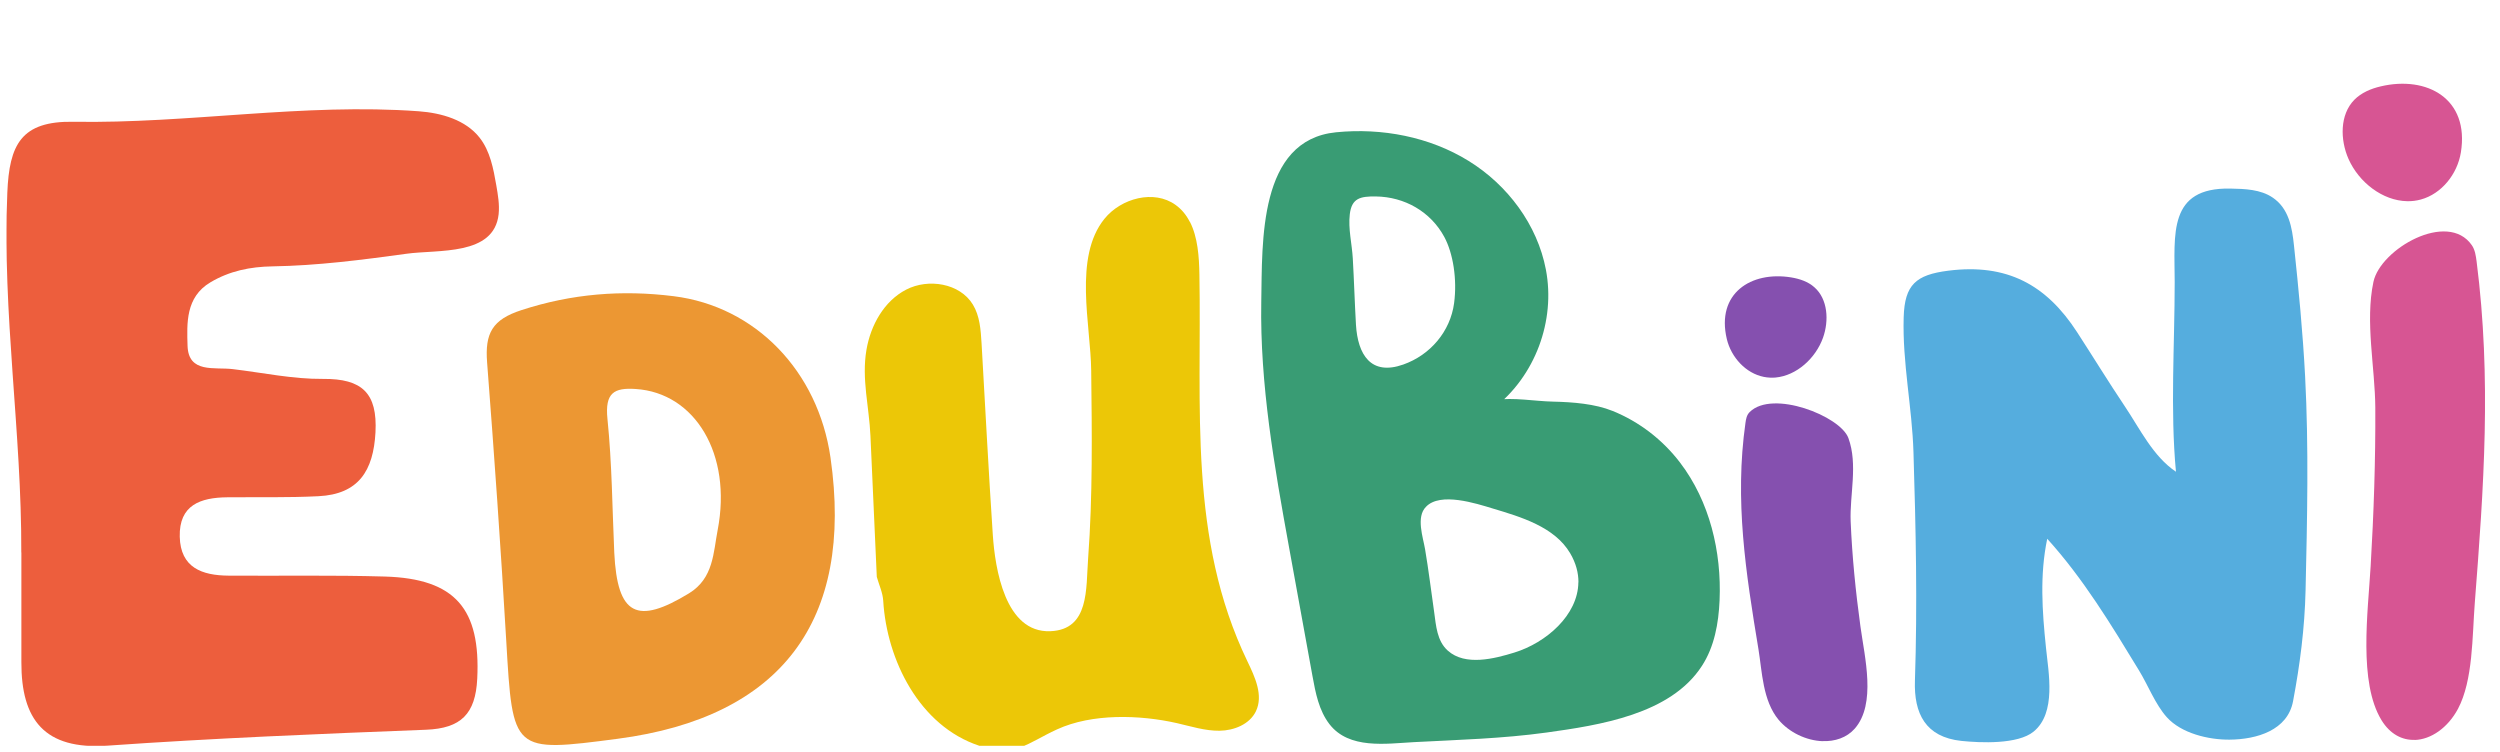
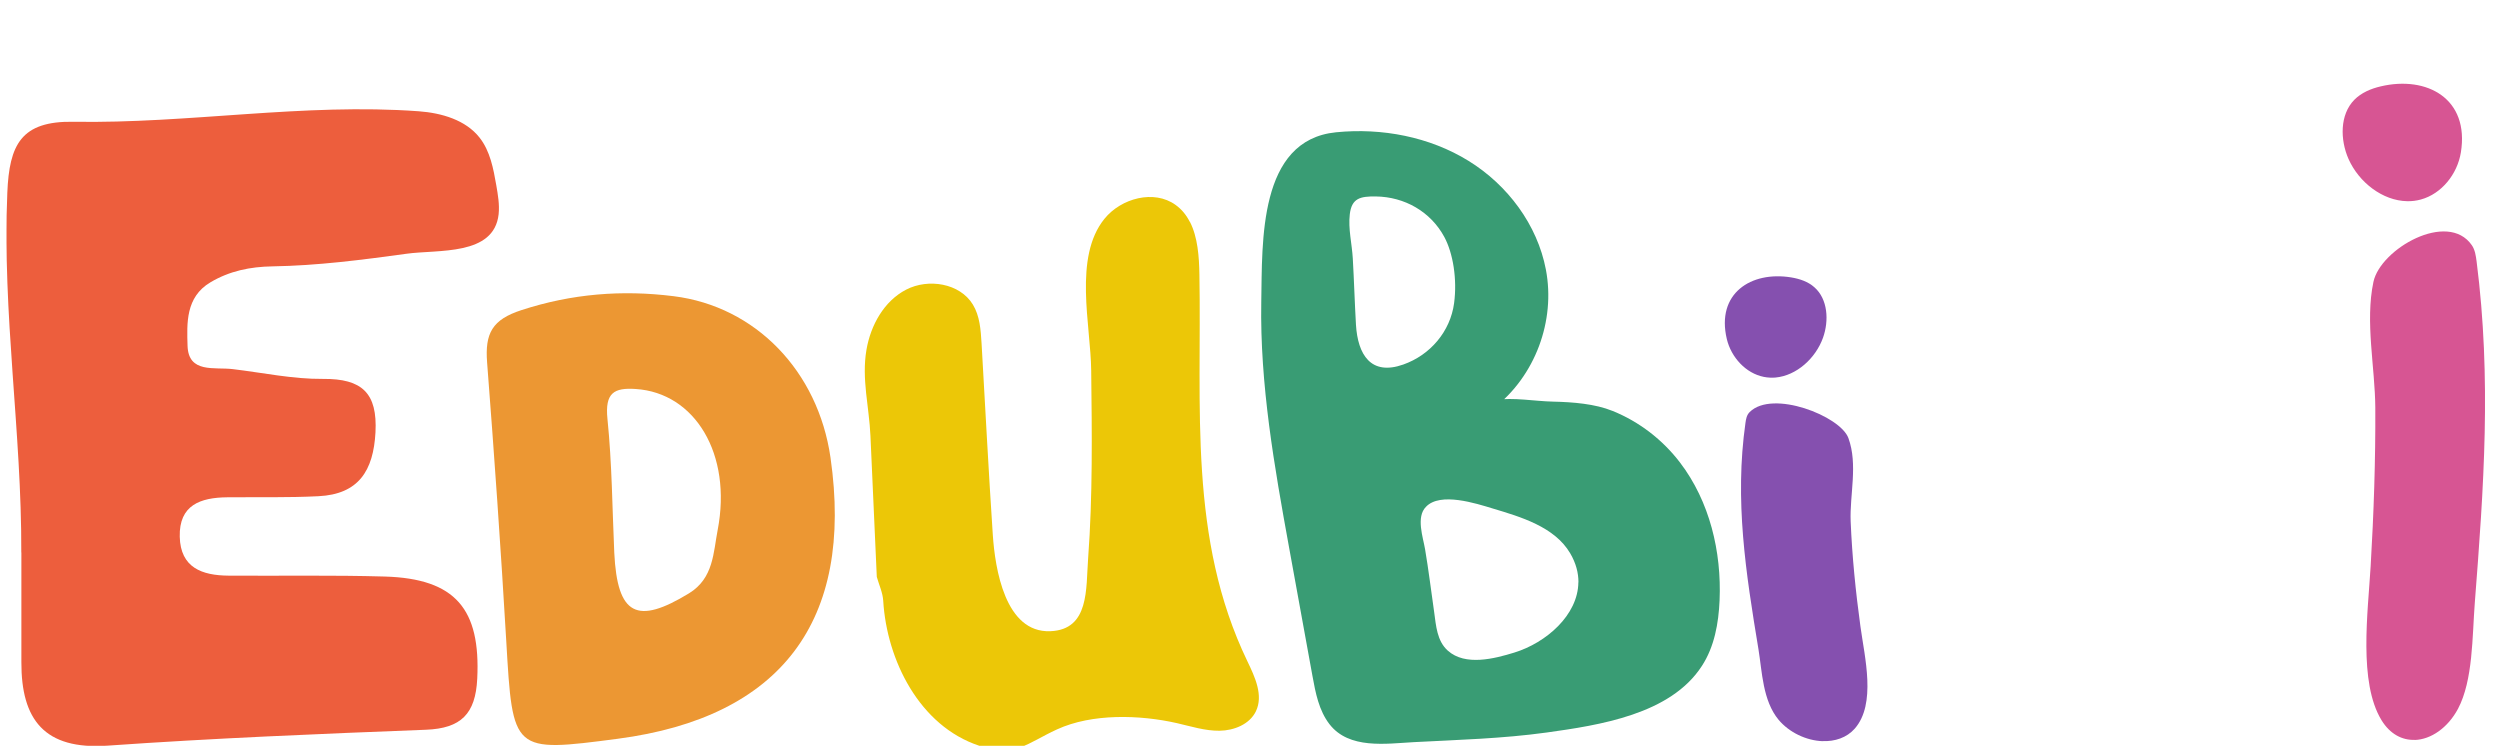
<svg xmlns="http://www.w3.org/2000/svg" width="326" height="98" viewBox="0 0 326 98" fill="none">
  <g clip-path="url(#clip0_1680_1101)">
    <path d="M80.574 96.334C66.795 98.136 66.866 98.136 66.014 83.554C65.305 71.452 64.453 59.362 63.519 47.273C63.223 43.457 64.181 41.678 68.001 40.438C74.577 38.296 81.118 37.781 87.847 38.624C98.539 39.958 106.676 48.408 108.297 59.667C111.36 80.967 101.851 93.537 80.562 96.334H80.574ZM80.101 72.072C80.503 80.265 83.057 81.517 89.858 77.362C93.063 75.396 93.016 72.026 93.584 69.112C95.488 59.222 90.627 51.228 82.904 50.725C80.089 50.538 78.859 51.193 79.214 54.646C79.805 60.428 79.84 66.256 80.101 72.072Z" fill="#EC9733" />
    <path d="M155.161 28.918C156.19 30.919 156.367 33.494 156.403 35.823C156.71 53.086 154.925 70.173 162.659 86.23C163.653 88.29 164.765 90.689 163.771 92.749C162.955 94.446 160.921 95.265 159.029 95.289C157.136 95.312 155.303 94.715 153.458 94.294C148.632 93.205 142.423 93.007 137.834 95.113C133.919 96.904 132.429 98.811 127.687 97.243C119.869 94.657 115.635 86.043 115.173 78.354C115.114 77.3 114.629 76.27 114.334 75.229C114.062 69.096 113.778 62.964 113.506 56.831C113.34 53.062 112.335 49.411 112.985 45.619C113.529 42.424 115.268 39.264 118.166 37.766C121.063 36.268 125.167 36.935 126.859 39.709C127.769 41.195 127.888 43.009 127.994 44.741C128.479 53.074 128.905 61.419 129.461 69.74C129.756 74.129 131.057 82.544 136.959 82.309C142.092 82.111 141.595 76.739 141.891 72.818C142.494 64.672 142.388 56.503 142.293 48.334C142.234 42.412 139.951 33.553 144.02 28.532C146.196 25.84 150.489 24.693 153.292 26.718C154.108 27.303 154.712 28.064 155.149 28.93L155.161 28.918Z" fill="#ECC707" />
-     <path d="M266.963 70.234C265.969 74.974 266.3 79.69 266.797 84.465C267.128 87.731 268.169 92.95 265.189 95.396C263.131 97.093 258.234 96.871 255.762 96.614C251.079 96.11 249.565 93.044 249.707 88.761C250.038 78.848 249.825 68.9 249.517 58.975C249.34 53.1 248.063 47.319 248.24 41.361C248.37 37.125 249.825 35.837 254.047 35.299C261.699 34.328 266.844 37.125 270.854 43.316C272.947 46.546 274.958 49.823 277.098 53.018C279.038 55.909 280.765 59.525 283.745 61.515C282.988 53.451 283.58 44.931 283.58 36.785C283.568 30.559 282.681 24.426 290.842 24.59C292.746 24.625 294.78 24.696 296.353 25.761C298.47 27.188 298.884 29.658 299.132 31.987C299.736 37.651 300.292 43.386 300.587 49.074C301.072 58.378 300.859 67.706 300.646 77.01C300.528 81.926 299.925 86.607 299.014 91.441C298.305 95.221 294.307 96.426 290.712 96.45C287.991 96.473 284.443 95.63 282.551 93.524C281.049 91.85 280.091 89.322 278.92 87.415C275.277 81.434 271.67 75.454 266.939 70.234H266.963Z" fill="#55ADDE" />
    <path d="M194.76 53.249C200.188 49.048 202.861 41.839 201.584 35.156C200.472 29.316 196.605 24.131 191.507 20.983C186.41 17.835 180.2 16.653 174.216 17.25C164.08 18.268 164.612 31.516 164.47 39.357C164.281 50.125 166.173 60.798 168.089 71.355C169.106 76.949 170.124 82.543 171.141 88.126C171.543 90.338 171.98 92.643 173.364 94.434C175.919 97.734 180.733 96.974 184.363 96.775C190.147 96.47 195.919 96.318 201.667 95.522C208.55 94.563 217.834 93.17 221.927 86.838C223.559 84.334 224.103 81.279 224.233 78.295C224.505 71.952 222.944 65.386 219.076 60.318C216.817 57.357 213.766 54.993 210.289 53.589C207.982 52.653 205.097 52.43 202.53 52.372C200.153 52.325 197.326 51.786 194.996 52.161M205.818 75.931C205.782 80.203 201.619 83.819 197.468 85.095C194.878 85.891 191.081 86.885 188.799 84.849C187.368 83.573 187.261 81.572 187.013 79.805C186.622 77.078 186.291 74.339 185.83 71.624C185.57 70.079 184.624 67.411 185.948 66.088C187.805 64.122 192.501 65.655 194.665 66.311C198.284 67.399 202.719 68.686 204.754 72.151C205.51 73.438 205.83 74.702 205.83 75.919L205.818 75.931ZM189.615 39.533C189.118 43.231 186.504 46.297 182.98 47.538C178.746 49.036 177.054 46.227 176.818 42.353C176.652 39.474 176.569 36.584 176.404 33.705C176.297 31.797 175.789 29.866 176.013 27.935C176.262 25.84 177.385 25.594 179.396 25.617C183.157 25.664 186.551 27.595 188.337 30.896C189.485 33.026 190.029 36.42 189.615 39.533Z" fill="#399C74" />
    <path d="M2.776 72.033C2.836 56.373 0.281 40.831 0.955 25.113C1.215 18.887 2.729 15.762 9.589 15.879C24.609 16.137 39.606 13.41 54.615 14.51C57.584 14.732 60.718 15.633 62.539 17.951C63.911 19.695 64.337 21.977 64.715 24.154C64.928 25.394 65.153 26.658 65.023 27.922C64.431 33.411 57.122 32.51 52.959 33.095C47.176 33.891 41.38 34.64 35.538 34.734C32.628 34.78 29.932 35.331 27.436 36.817C24.184 38.748 24.373 42.177 24.456 45.08C24.562 48.719 27.968 47.842 30.357 48.134C34.272 48.602 38.199 49.445 42.114 49.41C47.223 49.363 49.234 51.259 48.962 56.385C48.69 61.371 46.774 64.449 41.522 64.706C37.56 64.905 33.598 64.812 29.636 64.847C26.147 64.882 23.344 65.841 23.439 69.985C23.533 74.034 26.348 75.04 29.813 75.064C36.614 75.111 43.415 74.982 50.203 75.181C59.417 75.462 62.681 79.441 62.232 88.511C62.007 93.087 60.126 94.983 55.538 95.159C41.7 95.697 27.862 96.259 14.06 97.23C5.757 97.816 2.765 93.813 2.788 86.346C2.8 81.583 2.788 76.819 2.788 72.056L2.776 72.033Z" fill="#ED5E3D" />
    <path d="M237.654 96.64C239.262 96.705 240.808 96.206 241.861 95.01C244.686 91.785 243.156 85.733 242.604 81.713C241.976 77.137 241.516 72.564 241.326 67.991C241.187 64.521 242.293 60.588 241.031 57.124C239.984 54.255 231.134 50.773 228.16 53.731C227.758 54.13 227.682 54.646 227.608 55.143C226.175 65.263 227.648 74.638 229.306 84.679C229.783 87.576 229.848 91.354 231.928 93.86C233.319 95.521 235.542 96.568 237.653 96.649L237.654 96.64Z" fill="#8550AF" />
    <path d="M231.55 49.231C231.041 49.273 230.523 49.249 230.01 49.148C227.654 48.683 225.749 46.602 225.177 44.212C223.767 38.259 228.338 35.324 233.564 36.173C234.668 36.355 235.772 36.719 236.602 37.465C238.351 39.004 238.516 41.806 237.723 44.034C236.752 46.743 234.256 48.981 231.537 49.23L231.55 49.231Z" fill="#8550AF" />
    <path d="M314.877 96.48C313.256 96.536 311.67 95.744 310.547 93.91C307.533 88.97 308.776 79.878 309.133 73.825C309.539 66.936 309.776 60.046 309.739 53.149C309.707 47.916 308.393 41.952 309.495 36.758C310.409 32.455 319.173 27.429 322.323 31.971C322.75 32.583 322.852 33.364 322.952 34.117C324.903 49.426 323.884 63.535 322.711 78.647C322.373 83.006 322.495 88.705 320.52 92.433C319.198 94.904 317.006 96.426 314.878 96.494L314.877 96.48Z" fill="#D75593" />
    <path d="M313.891 26.236C314.488 26.251 315.085 26.178 315.681 26.016C318.387 25.272 320.435 22.712 320.896 19.886C322.042 12.861 316.465 9.841 310.448 11.263C309.177 11.56 307.926 12.082 307.007 13.011C305.104 14.943 305.141 18.216 306.246 20.728C307.602 23.786 310.697 26.176 313.891 26.236Z" fill="#D75593" />
  </g>
  <defs>
    <clipPath id="clip0_1680_1101">
      <rect width="324.656" height="97.01" fill="white" transform="translate(0.85 0.244)" />
    </clipPath>
  </defs>
</svg>